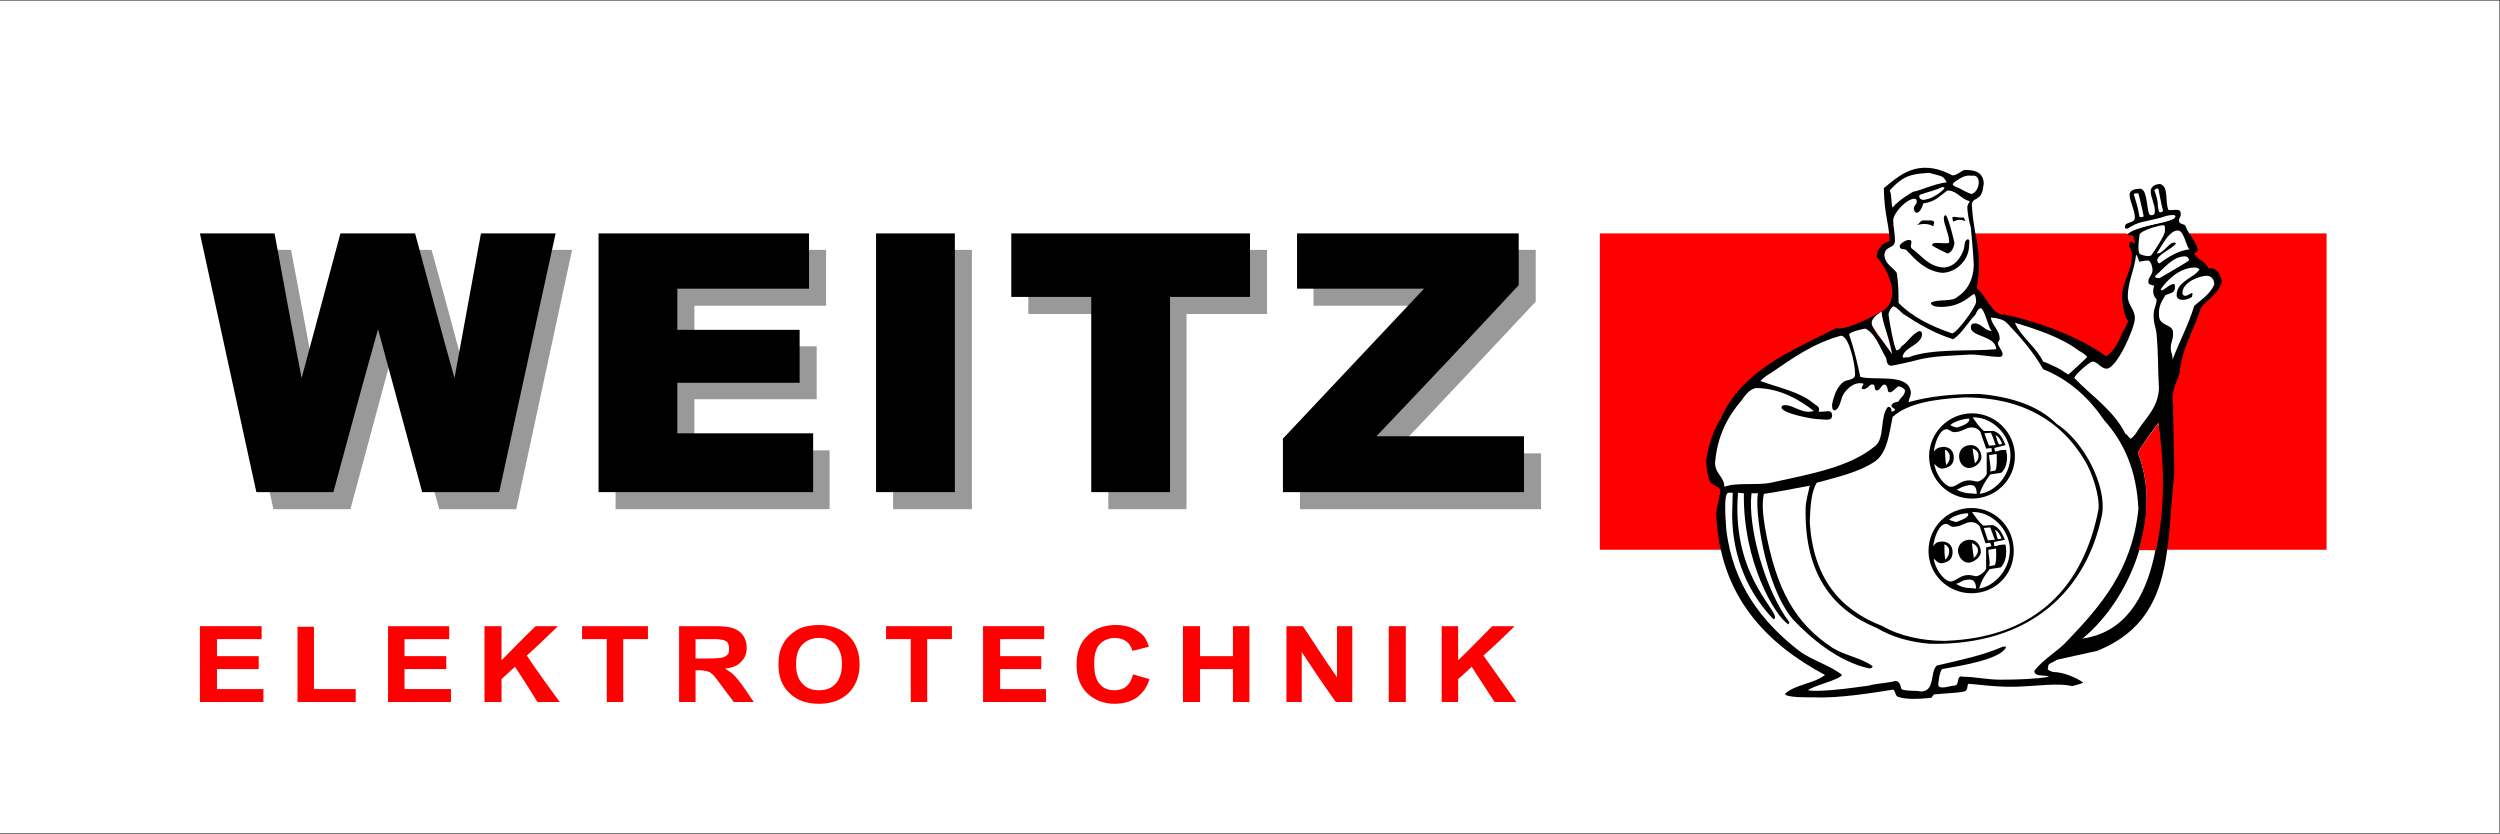
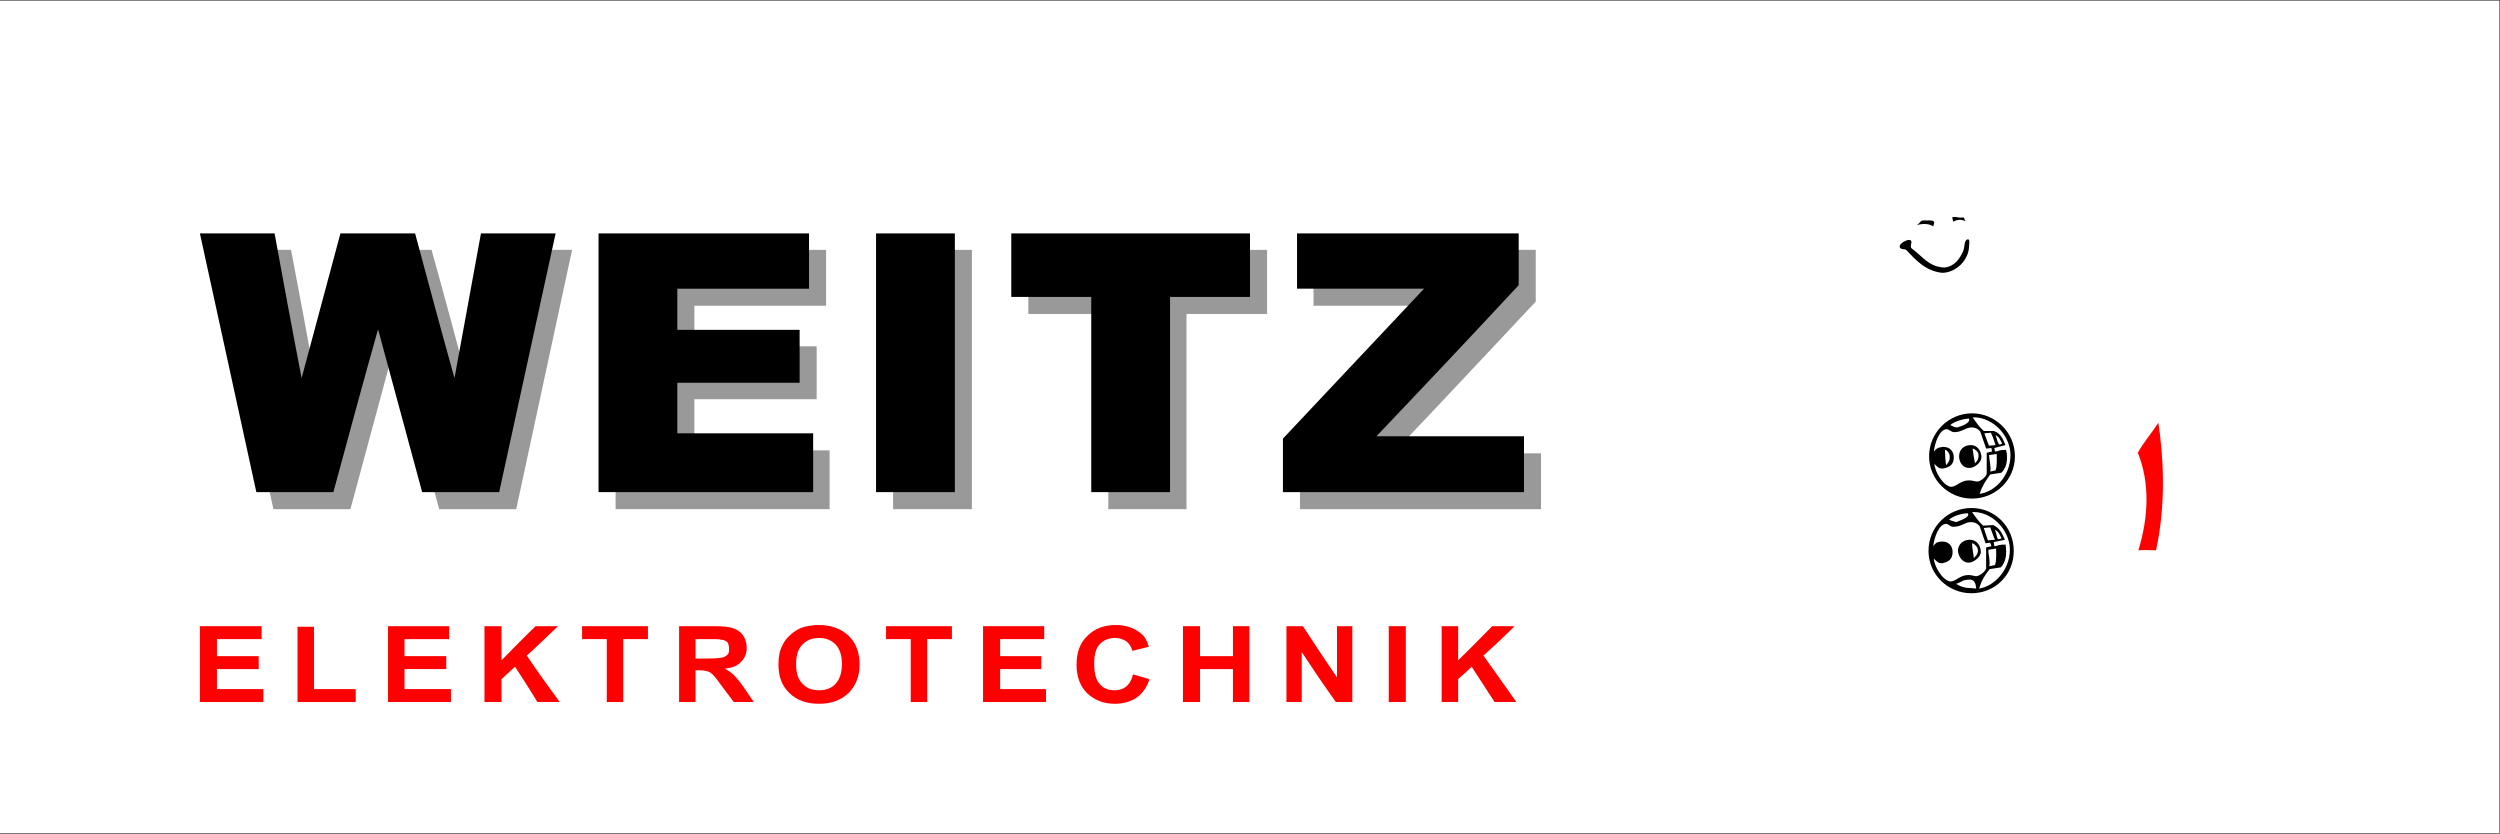
<svg xmlns="http://www.w3.org/2000/svg" id="Ebene_1" data-name="Ebene 1" viewBox="0 0 425.2 141.8">
  <rect x="0" y="0" width="425.2" height="141.8" fill="#333333" stroke="none" />
  <defs>
    <style>
      .cls-1 {
        fill: #010101;
      }

      .cls-1, .cls-2, .cls-3, .cls-4, .cls-5 {
        fill-rule: evenodd;
      }

      .cls-2 {
        fill: red;
      }

      .cls-3 {
        fill: #999;
      }

      .cls-6, .cls-4 {
        fill: #fff;
      }

      .cls-7, .cls-8 {
        fill: none;
      }

      .cls-8 {
        stroke: #000;
        stroke-linejoin: round;
        stroke-width: .99px;
      }

      .cls-9 {
        clip-path: url(#clippath);
      }
    </style>
    <clipPath id="clippath">
      <rect class="cls-7" y=".1" width="425.1" height="141.7" />
    </clipPath>
  </defs>
  <g class="cls-9">
    <rect class="cls-6" width="425.2" height="141.7" />
    <path class="cls-3" d="M36.9,42.5h12.6c1.6,8.3,3.1,16.5,4.6,24.7,2.3-8.2,4.5-16.4,6.7-24.7h12.6c2.3,8.2,4.5,16.5,6.7,24.7,1.6-8.2,3.1-16.5,4.6-24.7h12.6c-3.2,14.7-6.3,29.4-9.5,44.1h-13.1c-2.5-9.3-5.1-18.5-7.6-27.8-2.5,9.3-5,18.5-7.5,27.8h-13.1c-3.2-14.7-6.4-29.4-9.6-44.1Z" />
    <path class="cls-3" d="M104.7,42.5h35.8v9.5h-22.4v6.9h20.8v9h-20.8v8.7h23v10h-36.4v-44.1Z" />
    <path class="cls-3" d="M151.9,42.5h13.4v44.1h-13.4v-44.1Z" />
    <path class="cls-3" d="M174.9,42.5h40.6v10.9h-13.7v33.2h-13.3v-33.2h-13.6v-10.9Z" />
    <path class="cls-3" d="M223.4,42.5h37.8v8.8c-8.1,8.6-16.1,17.2-24.3,25.8h25.2v9.5h-41v-9.2c8-8.5,16-17,24-25.4h-21.7v-9.5Z" />
    <path class="cls-5" d="M34,39.7h12.7c1.5,8.2,3,16.4,4.6,24.6,2.2-8.2,4.4-16.4,6.6-24.6h12.7c2.2,8.2,4.4,16.4,6.7,24.6,1.5-8.2,3-16.4,4.5-24.6h12.7c-3.2,14.7-6.4,29.3-9.6,44h-13.1c-2.5-9.2-5-18.5-7.5-27.7-2.6,9.2-5.1,18.5-7.6,27.7h-13.1c-3.2-14.7-6.4-29.3-9.6-44Z" />
    <path class="cls-5" d="M101.8,39.7h35.8v9.4h-22.4v7h20.8v9h-20.8v8.6h23.1v10h-36.5v-44Z" />
    <path class="cls-5" d="M149,39.7h13.4v44h-13.4v-44Z" />
    <path class="cls-5" d="M172,39.7h40.6v10.8h-13.6v33.2h-13.4v-33.2h-13.6v-10.8Z" />
    <path class="cls-5" d="M220.6,39.7h37.7v8.8c-8,8.6-16.1,17.2-24.2,25.7h25.1v9.5h-41v-9.1l24-25.5h-21.6v-9.4Z" />
    <path class="cls-2" d="M34,119.4v-12.9h10.5v2.2h-7.6v2.9h7.1v2.2h-7.1v3.4h7.9v2.2h-10.8Z" />
    <path class="cls-2" d="M50.6,119.4v-12.8h2.8v10.6h7.1v2.2h-9.9Z" />
    <path class="cls-2" d="M66,119.4v-12.9h10.4v2.2h-7.6v2.9h7.1v2.2h-7.1v3.4h7.9v2.2h-10.7Z" />
    <path class="cls-2" d="M82.4,119.4v-12.9h2.9v5.8c1.9-1.9,3.8-3.9,5.8-5.8h3.8c-1.8,1.7-3.5,3.4-5.3,5,1.8,2.7,3.7,5.3,5.6,7.9h-3.8c-1.2-2-2.5-4-3.8-6-.8.7-1.5,1.4-2.3,2.1v3.9h-2.9Z" />
    <path class="cls-2" d="M103.2,119.4v-10.7h-4.2v-2.2h11.2v2.2h-4.2v10.7h-2.8Z" />
    <path class="cls-2" d="M118.3,112h2.1c1.4,0,2.2-.1,2.6-.2.3-.1.6-.3.8-.5.2-.3.2-.6.2-1s-.1-.8-.3-1.1c-.3-.2-.6-.4-1.1-.4-.2-.1-.9-.1-2.1-.1h-2.2v3.3ZM115.5,119.4v-12.9h6c1.5,0,2.6.1,3.3.4.6.2,1.2.6,1.6,1.2.4.6.6,1.3.6,2.1,0,.9-.3,1.7-.9,2.3-.6.7-1.5,1.1-2.8,1.2.6.4,1.1.7,1.5,1.1.4.4,1,1.1,1.7,2.1l1.7,2.5h-3.4l-2.1-2.8c-.7-1-1.2-1.6-1.5-1.9-.2-.2-.5-.4-.8-.5-.4-.1-.8-.2-1.5-.2h-.6v5.4h-2.8Z" />
    <path class="cls-2" d="M135.4,113c0,1.4.3,2.5,1.1,3.3.7.8,1.7,1.1,2.8,1.1s2.1-.3,2.8-1.1c.7-.7,1.1-1.9,1.1-3.4,0-1.4-.4-2.6-1.1-3.3-.7-.7-1.6-1.1-2.8-1.1s-2.1.4-2.8,1.1c-.8.8-1.1,1.9-1.1,3.4ZM132.4,113c0-1.3.2-2.4.7-3.3.3-.6.7-1.2,1.3-1.7.5-.5,1.2-.9,1.8-1.2.9-.3,1.9-.5,3.1-.5,2,0,3.7.6,5,1.8,1.2,1.1,1.9,2.8,1.9,4.9s-.7,3.7-1.9,4.9c-1.3,1.2-2.9,1.8-5,1.8s-3.8-.6-5-1.8c-1.3-1.2-1.9-2.8-1.9-4.9Z" />
    <path class="cls-2" d="M154.9,119.4v-10.7h-4.2v-2.2h11.2v2.2h-4.2v10.7h-2.8Z" />
    <path class="cls-2" d="M167.2,119.4v-12.9h10.4v2.2h-7.5v2.9h7v2.2h-7v3.4h7.8v2.2h-10.7Z" />
    <path class="cls-2" d="M192.7,114.7l2.8.8c-.4,1.4-1.2,2.4-2.1,3.1-1,.7-2.3,1.1-3.8,1.1-1.9,0-3.4-.6-4.7-1.8-1.2-1.2-1.8-2.8-1.8-4.8,0-2.2.6-3.8,1.9-5,1.2-1.2,2.8-1.8,4.8-1.8,1.7,0,3.1.5,4.2,1.4.7.5,1.1,1.3,1.4,2.3l-2.8.7c-.2-.7-.5-1.2-1-1.6-.6-.4-1.2-.6-2-.6-1,0-1.9.4-2.5,1-.7.7-1,1.8-1,3.4s.3,2.8,1,3.5c.6.7,1.4,1,2.5,1,.7,0,1.4-.2,1.9-.6.6-.5,1-1.2,1.2-2.1Z" />
    <path class="cls-2" d="M201.2,119.4v-12.9h2.9v5.1h5.6v-5.1h2.8v12.9h-2.8v-5.6h-5.6v5.6h-2.9Z" />
    <path class="cls-2" d="M218.8,119.4v-12.9h2.8c1.9,2.9,3.8,5.8,5.8,8.7v-8.7h2.6v12.9h-2.8c-2-2.8-3.9-5.6-5.8-8.5v8.5h-2.6Z" />
    <path class="cls-2" d="M236.2,119.4v-12.9h2.9v12.9h-2.9Z" />
    <path class="cls-2" d="M245.2,119.4v-12.9h2.8v5.8c2-1.9,3.9-3.9,5.8-5.8h3.8c-1.7,1.7-3.5,3.4-5.3,5,1.9,2.7,3.8,5.3,5.6,7.9h-3.7c-1.3-2-2.6-4-3.9-6-.7.7-1.5,1.4-2.3,2.1v3.9h-2.8Z" />
-     <polygon class="cls-2" points="333.9 93.5 272.1 93.5 272.1 39.7 395.7 39.7 395.7 93.5 333.9 93.5" />
-     <path class="cls-5" d="M334.8,116.3c-.3.2,0,1.1-.7,1.3-1.4.3-3.2.3-5.1.5-.2,0-.4.6-.6.6-2.2.2-4.3.3-5.6-.2-.5-.1-.4-1.2-.9-1.2-3.1.5-9.2,1.5-13.3,1.3-.6,0-5,.1-5-.6,1.7-1.6,4.9-1.7,6.8-3.2-9.9-5.3-17.9-13.3-18.5-27.3,0-1.4.7-3.1.7-4.2-.3-.6-1.3-.7-1.7-1.3-.5-1-.7-2.3-.7-3.8.4-2.8,1.3-5.1,2.5-7.1,3.6-8.1,11.9-11.4,19.6-15.3,1.2.5,5.7-1.6,7.4-2.7-1,1.4-1.4,2-1.1,2.7,1.1,1.9,2.5,3,3.2,4.5-.3-2.6-1.8-5.4-1.8-7.3,3.1-1.7,1.9-6.1-.8-9.3,0-1.4,1-2.4,2.2-2.7-.2-3.6-.9-4.3-1-9,2.5-2,5.7-5.3,11.6-2.2.7.2,1.7-.9,2.2-.9,1.9,0,3.1.5,3.2,2.3-.2,1.5-.3,2.2-1.6,2.8-.6.5-.4.9-.4,1.3.4,5.7,1.9,7.5.8,13.7,1.7,1.3,2.6,4.7,4.7,4.5,4.3.8,12.5,3.5,17.3,7.1,1.5-.9,2.2-2.7,3-4.5.4-.3.4-1,.8-1.4-.8-1.1-.9-2.5-1.1-4,0-2.9,1.7-4.4,1.7-7.4,0-.6-.5-1.3-.5-1.8,0-.2.2-.4.4-.4s.3.3.6.3c-.1-.2.1-.7-.2-.7.3-1.2-1.4-.3-1-1,1.8-1.3,4.6-1.4,6.9-2.2.4-.1,1.1-.2,1.1-.7,0-.3-.4-.1-.7-.1-2,.4-3.3,1-5.4,1.3-.4.5-1.4.6-2,.9-.3,0-.4-.1-.4-.3,0-1,1.7-.5,1.7-1.6,0-1.3-.9-2.8-.9-3.9,0-.8,1-1,1.8-1,1.4,0,1,4.4,1.8,4.5.5,0,.7-.1.7-.7,0-1.3-.7-2.2-.7-3.4,0-.8.8-1.2,1.6-1.2,1.5.4.8,3,1.4,4.4.9.2,2.2-.5,2.1.8,0,.5-.3.5-.3,1,0,.7.8.5,1.1.9.5,1.5,1.7,2.4,2.1,4,0,.5-.2.5-.6.6.4,1.2,1.9,1.4,2.4,2.6,1.5-.1,2,1,2.3,2.3-.6,2.2-2.5,3-3.6,4.5-1.1,3.8-3.2,6.6-3.6,11.1-.5,1.6-1.5,3.1-1.1,5.3,0,3.5.2,8,.2,11.9-1.4,12.5,0,24.7-13.1,30-3.8.8-2.6.6-6.8,1.5-1.8,1-1.4.6-1.6,1.5-.2.2.7.6,1,.6,1.6,0,4,1,5,1.8,0,.1-1.8.6-1.9.6-2.2-.6-6,0-9.6.1-3.3.1-7.3-.5-8-.5Z" />
    <path class="cls-4" d="M322.4,115.8c-1.3.4-3.2.4-4.5.8-2.9.4-5.6.8-8.7.9-.5,0-1.2,0-1.7-.1.9-.8,5.2-1.7,5.8-2.6-2.1-1.7-5.2-2.5-7.3-4.1-6.2-4.8-11.3-11.2-12.4-20.7,0-.7-.6-6.2.4-6.2h.7c0,1.1-.1,3-.1,3.9.1,7.4,2.9,13.3,7,17.6q.3,0,.3-.3c0-1.7-7.4-7.7-6.3-21.2l1,.1c-.2,11.5,5.3,21,7.6,22.3,0-.2.2-.2.1-.4-4.1-5.5-7.1-16.2-6.4-21.9h1.1c-.6,2.4,1,15.5,5.9,21.4,3,3.2,7.8,7.3,13.1,8.4.2,0,.5-.2.5-.4-1.9-1.4-4.7-1.8-6.8-3.1-6.4-4.2-9.6-9.9-11.5-20.4-.3-2-.6-3.9-.2-5.8,2.3-.3,5.5-1,7.8-1.4-.2,1.1-.7,2.6-.7,3.9-.2,11,4.5,17.2,12.1,20.3,2.5,1.5,5.5,2.4,9.1,2.7,17.2.3,26.6-9.2,29.2-21.9.9-4.8-3-12.5-7.7-15.5-3-3-7.5-4.6-13.2-5.1-4.7,0-8.4.4-12,1.4.1-.7.4-1,.4-1.7-.4-3.3-6-1.9-8.6-2.6-.5-2.4-1.1-4.9-1.9-7.2,0-.4,2.3-1,2.8-1,1.8,1,2.4,3.2,3.5,5,.1.7.2,1.3.9,1.3,1.7-.3,3.4-.7,4.9-1.1,2.7-.6,5.5-.6,8.5-.8,1.7,0,3.4.4,5,.4.5,0,.5-.4.5-.5,0-.5-.8-1.4-.8-1.8,0-.3.3-.4.3-.8,0-1.5-1.3-2.2-1.5-3.6,1.1.1,2.1.3,2.7.9,2.3,2.4,4.5,4.9,6.2,7.9,4.5,1.8,7.8,4.9,10.4,8.7,3.3,3.7,5.5,8.4,5.8,15.1-1.1,10.4-6.4,16.4-12,22.3-1.7,1.9-4.1,3.1-5.7,5.2,0,1.1,1.8.6,2.5,1-2.2.4-5.6.5-8.2.5-2.4,0-4.4-.5-6.4-.5-1.3-.4-.5,1.5-1.5,1.5-.7,0-3.1,1-2.7-.5.1-1,.2-1.7.6-2.3,4-.7,9.2-1.6,10.7-3.4.5-.6-.2-.4-.4-.4-3.4,1.5-7.4,2.3-11.2,3.2-1.2,1.1-.2,4.5-2.8,4.4-.6-.2-2.5,0-3.2-.4-.2-.7-.3-1.3-1-1.4Z" />
    <path class="cls-4" d="M307.8,88.8c.1-2.4.2-5.1,1.2-6.7,3.6-1,7.3-1.8,10-3.7,2-1.5,2.3-4.6,2.9-7.5,2.7-2.4,7.2-3,12-3.3,10.1-.1,16.7,4.1,20.6,10.6,1.3,2,2.7,6.3,2.4,8.5-2.5,12.8-10.4,21.8-26.2,22.3-3.8,0-7.8-.9-10.5-2.5-7.3-2.8-11.8-8.2-12.4-17.7Z" />
    <path class="cls-4" d="M354.2,108.6c8.3-6.8,13.7-20.8,9.4-31.6,1-1.8,2.3-3.4,3.5-5.1,1.1,13.1,1.4,34.7-12.9,36.7Z" />
    <path class="cls-4" d="M293.3,82.8c-.1-1.8-1.6-2.2-1.6-4.1.4-4.7,2.2-7.9,4.5-10.6.6-.8,1.2-1.8,2.4-2.1,4.2,0,7.6,2.1,9.9,3.9-1.9.6-3.4-1-4.9-1-.3,0-.6.1-.6.4,0,1,5.3,2,6.3,2s2.3.4,2.3-.6c0-1.3-1.3-.5-2.3-.7.4-.9-.6-1.1-1.1-1.6-2.3-1.8-5.8-2.5-8.8-3.6.5-.5,1-.9,1.7-1.3,3.7-2.5,7.2-5.1,12-6.4,1.4,0,2.4,4.9,2.4,6.3.2,1.3-1.2,1.1-1.9,1.5-1.1.8-1.7,2.3-2,3.9,0,.5,0,1,.5,1,1-.5.9-2.1,1.6-3,.7-.9,1.7-1.8,3-1.6.8,0-.8,1,.4,1,1.1-.5.8-.9,1.5-.8.4.1.1,1,.6,1,.5.1.8-1,1.3-1,.7.1.4,1.2.8,1.3.3.1.6-.1,1.4-.9.4-.3,1.3.4,1.3.6,0,.9-.8,1.2-1.1,1.9-.5.1-1.1.2-1.2.7,0,.4.6.4.6.7,0,.2-.4.3-.6.3,0-.4,0-.8-.6-.8-1.4,1.6-.5,5.2-2.1,6.6-4.4,3.7-11.1,4.8-17.8,6.3-2.4.5-6-.1-7.9.7Z" />
    <path class="cls-4" d="M362.4,74.6c-.4-.1-.4-.6-.9-.8-2-4-5.7-6.4-8.7-9.5,0-.5,2.6-2.8,3.1-2.8.9,0,1.4,1.2,2.4,1.2,1.7,0,4.8-6.9,4.8-8.6,0-1.5-1.2-2.2-1.2-3.7,0-2.6,1.2-4.6,1.4-7.1.2.2.5.9.5,1.2.3,0,1-.2,1.5-.2s.8,1.1.8,1.6c0,.9-.7,1.2-.7,1.9-.1.7.5.6,1,.8-.4.9-.1,1.9.4,2.3,0,.9-.5,1.6-.5,2.5-.1,1.5.4,2.3.5,3.5.3,3.5.2,5.9.4,9.2-.2,3.3-2.2,4.9-3.6,7.1-.3.5-.7,1.1-1.2,1.4Z" />
    <path class="cls-4" d="M351.8,63.7c-.6-.3-1.2-.8-1.8-1.1-.9-.4-1.6-.8-2.5-1.1-1.2-2.5-3.8-4.2-4.8-6.6,3.7,1.1,7.9,2.5,10.8,4.7.5.3,1.1.6,1.5,1.1,0,.1-3.2,3-3.2,3Z" />
    <path class="cls-4" d="M369.5,61.2c.1-.7-.3-1.3-.3-2,0-1.1.4-1.2.4-2.6,0-1.6-2.4-1-2.4-3-.1-1.6.5-2.4,1.1-3.4.6-.3,1.5-.3,1.6-1.1,0-.3.1-.8-.2-.8-.8,0-2.1,1.6-2.2.9,1-1.5,3.2-3.7,5.8-3.7.4,0,.5.1.8.3-.9,1.5-3.9,2-3.9,4.4,0,.6.5.8,1.1.8.5,0,1.1-.2,1.5-.5.5-1.7-1,.6-1.6-.5-.2-2,3-3.1,4.1-3.1.8,0,1.3.6,1.3,1.5-.7,1.6-2.1,2.5-3.4,3.6-1,3.3-2.6,6.2-3.7,9.2Z" />
    <path class="cls-4" d="M323.6,60.8c0-1.7,3.3-2.1,3.3-4,0-.3-.2-.5-.5-.5-1.3.6-1.9,1.9-3,2.6-.2.4-.4.6-.8.7-.4,0-1.4-5.7-1.4-6.1s.5-1.4.9-1.4c.7.3,1.1.9,1.6,1.3,2.6,1.7,5.3,3.3,8.5,4.3,1.6-1.1,2.5-2.9,3.8-4.2.2-.5.4-.9.8-1.1.8,0,1.4,3.7,2,3.9-1.2,0-1.8-1.3-2.9-1.3-.5,0-.7.2-.7.7,0,1.6,4.3,1.4,4.3,3.7-4.4.4-10.9-.2-15,1.4-.4-.1-.5.1-.9,0Z" />
    <path class="cls-4" d="M332,56.7c-3.5-1.2-6.8-2.8-9.1-5.2,0-1.7,0-3.2-.3-5.1-.7-1-1.9-1.4-2.1-2.9,0-1.8,1.8-1.1,1.8-2.6,0-1.2-.3-2.3-.3-3.4,0-1.3,2.3-3.7,3.6-3.7.3,0,.4.2.4.5,0,.5-.5.6-.5,1.2,0,.3.3.7.5.7.6-.1,1-1.1,1.1-1.6,2.1-.3,2.7-1.2,4.1-2.2,1.7,0,2.3,1.5,3.8,1.8-.1.4-.4.5-.4,1.2.1,1.2.3,2.3.6,3.3.2,2.4.4,4,.5,6.4-.1,2.6-1.1,4.3-2.8,5.4-.9.9-3.5.3-4.5,1,0,.6,1.1.7,1.7.7,1.8,0,3.1-.5,4.2-1.2.5-.3.9-.7,1.4-1,.3,0,.4,1,.4,1.3,0,.9-3.3,5.4-4.1,5.4Z" />
    <path class="cls-4" d="M367.3,47.3c-.2,0-1,0-.7-.4,1.2-1,2.9-3.3,5-3.3.4,0,.7.3.7.7,0,.1-5,3-5,3Z" />
    <path class="cls-5" d="M330.3,46.4c-2.8-.3-4.5-2.2-6.1-3.9-.3-.2-1.1,0-1.1-.6,0-.5,1.1-1.1,1.6-1.1.9.1-.1,1.1.5,1.5,1.7,1.2,2.8,3.1,5.5,3.2,1.8-.2,2.6-1.5,3.2-2.8.3-.7.1-1.9.8-2,.4,0,.2.9.2,1.1,0,2.4-2.2,4.6-4.6,4.6Z" />
    <path class="cls-4" d="M367.3,44.8c-.2,0-.4-.3-.4-.5,0-1,2.6-2,3.2-2.9-.9-.8-2.1,1.9-3.3,1.7.7-.9,2-3.9,3.6-3.9,1.1,0,1.4,2.8,2,3.2-1.9.2-3.8,1.4-5.1,2.4Z" />
    <path class="cls-4" d="M364.2,43.3c-.9,0-.3-3-.3-3.4.2-.7,3.3-1.6,4.1-1.6.3,0,.2.8.2,1.1,0,.5-1.6,3.1-2.3,4-.3.3-1.3.1-1.7-.1Z" />
-     <path class="cls-5" d="M331.2,43.1s-2.6-1.2-2.6-1.4c0-.9,3.3.2,2.9-.7,0-1.2-.9-2.8-.9-3.9,0-.2.1-.5.3-.5.4,0,1.5,4.5,1.5,4.7,0,.6-.5,1.8-1.2,1.8Z" />
    <path class="cls-5" d="M328.8,38.5c-.7-.5-1.9-.5-2.8-.2.9-.6.4-.9,1.7-.8,1.6-.1,1.3.3,1.1,1Z" />
    <path class="cls-5" d="M332.2,37.7c-.1-.7-.6-1,1-.7,1.3,0,.6-.1,1.1.6-.8-.3-1.3-.3-2.1.1Z" />
    <path class="cls-4" d="M325.4,32.6s-2.5,1.4-3.5,2.7c-.3-.7-.1-2.1-.5-2.9,2.4-2.7,3.9-2.8,6.7-3,2.6.7,2.3.5,3,1.6-2.3.3-5,1.6-5.7,1.6Z" />
    <path class="cls-4" d="M335.3,33s-.9-.3-1.9-.9c-1.5-.6-1.5-.7-.9-1.2,1-.7,1.9-1.2,2.8-1,1.9-.4,1.4,2.8,0,3.1Z" />
    <path class="cls-4" d="M327.6,33.9c-.9.4-1.5-.5-1-.8,1.1-.4,2.8-.8,3.5-1.2,1.9-.5-1.2,1.9-2.5,2Z" />
    <path class="cls-4" d="M362.9,33c.4-.2.6-.1.8-.1,0,0,.6,2.3.9,3.9-.2.1-.3.2-.7.1-.3-1.5-.2-1.3-1-3.9Z" />
    <path class="cls-4" d="M366.4,32.3c.3-.2.5-.3.7-.2,0,0,.4,2.3.8,3.8-.3.2-.4.3-.7.1-.4-1.4.1-1.2-.8-3.7Z" />
    <path class="cls-1" d="M328.1,77.6c0-4,3.3-7.3,7.3-7.3s7.3,3.3,7.3,7.3-3.3,7.2-7.3,7.2-7.3-3.2-7.3-7.2Z" />
    <path class="cls-4" d="M341.2,76.5l-1.9.3-.1-.6,1.9-.5c-.5-1.1-.8-2-2-2.4h-1.7c-.8-.7-1.3-1.5-1.9-2.3,2.6-.2,5.9,2.1,6.4,5.7.4,3.7-2.3,6.9-5.2,7.3.4-1.3,1-2.2,1.8-3.3l1.9-.3c1.3-1.3.9-3.1.8-3.9ZM338.8,76.8l-.9.2v3.6c-.2.6-1.1,1.3-1.6,1.3-.4,0-.8-.2-1.4-.2-1.5,0-2.1,1.1-3.1,1.1-1.3-.2-2.7-2.5-2.8-3.9.6.6.8.8,1.4.8,1.1-.2,1.9-.6,1.9-1.9,0-1.1-.7-1.8-1.8-1.8-.7.1-1,.1-1.6.8.2-1.6,1-3.8,2.2-3.8.4,0,.7.5,1.3.5,1.3,0,1.9-.8,2.9-.8.7,0,1.2.3,1.5.7l1,2.9.9-.1.1.6Z" />
    <path class="cls-4" d="M332.9,72.7c-.5,0-1-.3-1.2-.4.6-.6,2.3-1.1,3.2-1.1.3.8-1.4,1.3-2,1.5Z" />
    <path class="cls-4" d="M338.3,75.8c-.2-.4-.6-1.6-.8-2.1l1.1-.1c.3.5.7,1.8.8,2.1l-1.1.1Z" />
    <path class="cls-4" d="M340,75.6c-.4-.7-.2-.5-.6-1.6.6.3.8.8,1.1,1.4,0,.2-.5.2-.5.2Z" />
    <path class="cls-4" d="M339.4,80l-.9.2c.2-.6-.2-2.2-.2-2.8l1.3-.2c0,.7.1,2.1-.2,2.8Z" />
    <path class="cls-4" d="M340.2,79.2c.2-1,0-1,0-2.1.4,0,.5-.2.5,0,.4.5-.1,2-.5,2.1Z" />
    <path class="cls-8" d="M340.2,79.2c.2-1,0-1,0-2.1.4,0,.5-.2.5,0,.4.5-.1,2-.5,2.1Z" />
    <path class="cls-4" d="M331,79.1c-.1-.4-.2-1.9-.2-2.6.3,0,.9.7.8,1.2.1.7-.5,1.3-.6,1.4Z" />
-     <path class="cls-4" d="M332.8,83.3c.4-.2.9-.5,1.3-.6.8-.2,2.1-.7,2.1,1.3-.2,0-.9-.1-1.2-.1-.8,0-1.6-.3-2.2-.6Z" />
    <path class="cls-1" d="M337,77.8c0,.8-1.1,1.8-2.1,1.8s-1.7-.9-1.7-2,.8-1.9,2-1.9,1.8,1.1,1.8,2.1Z" />
    <path class="cls-4" d="M335.9,78.8c-.1-.4-.3-1.8-.4-2.5.3,0,1.1.6,1,1.1.1.8-.5,1.3-.6,1.4Z" />
    <path class="cls-1" d="M328,93.7c0-4.1,3.3-7.3,7.3-7.3s7.2,3.2,7.2,7.3-3.2,7.2-7.2,7.2-7.3-3.2-7.3-7.2Z" />
    <path class="cls-4" d="M341.1,92.6l-1.9.3-.1-.7,1.9-.4c-.5-1.1-.9-2-2-2.5l-1.7.1c-.8-.7-1.3-1.5-1.9-2.3,2.6-.2,5.9,2.1,6.4,5.7.4,3.7-2.4,6.9-5.2,7.3.4-1.3.9-2.2,1.8-3.3l1.9-.3c1.2-1.3.9-3.1.8-3.9ZM338.7,92.9l-.9.2v3.6c-.2.6-1.2,1.3-1.7,1.3-.3,0-.7-.2-1.3-.2-1.5,0-2.1,1.1-3.1,1.1-1.3-.2-2.7-2.5-2.8-3.9.6.6.8.8,1.4.8,1.1-.2,1.8-.7,1.8-1.9,0-1.1-.7-1.8-1.8-1.8-.7.1-.9,0-1.5.8.2-1.6,1-3.8,2.2-3.8.4,0,.7.5,1.2.5,1.4,0,2-.8,3-.8.7,0,1.2.3,1.5.7l1,2.9.8-.1.2.6Z" />
    <path class="cls-4" d="M332.7,88.8c-.4-.1-1-.3-1.2-.4.7-.7,2.3-1.1,3.2-1.1.4.7-1.3,1.2-2,1.5Z" />
    <path class="cls-4" d="M338.1,91.9c-.1-.4-.6-1.7-.7-2.1l1.1-.1c.2.5.6,1.7.8,2.1l-1.2.1Z" />
    <path class="cls-4" d="M339.8,91.7c-.3-.7-.1-.5-.5-1.6.6.3.8.8,1.1,1.4,0,.2-.5.2-.6.2Z" />
    <path class="cls-4" d="M339.3,96.1l-1,.2c.3-.6-.2-2.2-.1-2.8l1.3-.2c0,.6.1,2.1-.2,2.8Z" />
    <path class="cls-4" d="M340.1,95.3c.2-1.1,0-1,0-2.1.4,0,.5-.2.5,0,.3.5-.1,2-.5,2.1Z" />
    <path class="cls-8" d="M340.1,95.3c.2-1.1,0-1,0-2.1.4,0,.5-.2.5,0,.3.5-.1,2-.5,2.1Z" />
-     <path class="cls-4" d="M330.9,95.2c-.2-.4-.2-1.9-.2-2.6.3,0,.9.6.8,1.1.1.8-.6,1.4-.6,1.5Z" />
    <path class="cls-4" d="M332.7,99.3c.4-.1.9-.4,1.3-.6.8-.1,2-.6,2.1,1.4-.2,0-1-.1-1.2-.1-.8,0-1.6-.3-2.2-.7Z" />
    <path class="cls-1" d="M336.9,93.9c0,.8-1.2,1.8-2.1,1.8-1,0-1.7-1-1.8-2,0-1.1.9-1.9,2-1.9,1.3,0,1.9,1.1,1.9,2.1Z" />
    <path class="cls-4" d="M335.7,94.9c0-.4-.3-1.8-.3-2.5.3,0,1,.6,1,1.1.1.8-.6,1.3-.7,1.4Z" />
    <path class="cls-4" d="M318.5,55.5c-.2-.4-.6-1.2,1.5-2.5.2,2.1,1.1,3.6,1.8,7.2-2.3-3.2-2.7-3.7-3.3-4.7Z" />
    <path class="cls-4" d="M367.6,37c2.6-1,3.6,0,.4.8,0,0-5.3,1-6.1,2-.3.2-.2-.4-.2-.8,2-1.4,2.9-1.2,5.9-2Z" />
    <path class="cls-2" d="M363.7,93.6c1.7-5.6,2-11.4-.1-16.6,1-1.8,2.4-3.4,3.5-5.1.8,5.5,1.4,13.4-.4,21.7-.9,0-2.1-.1-3,0Z" />
  </g>
</svg>